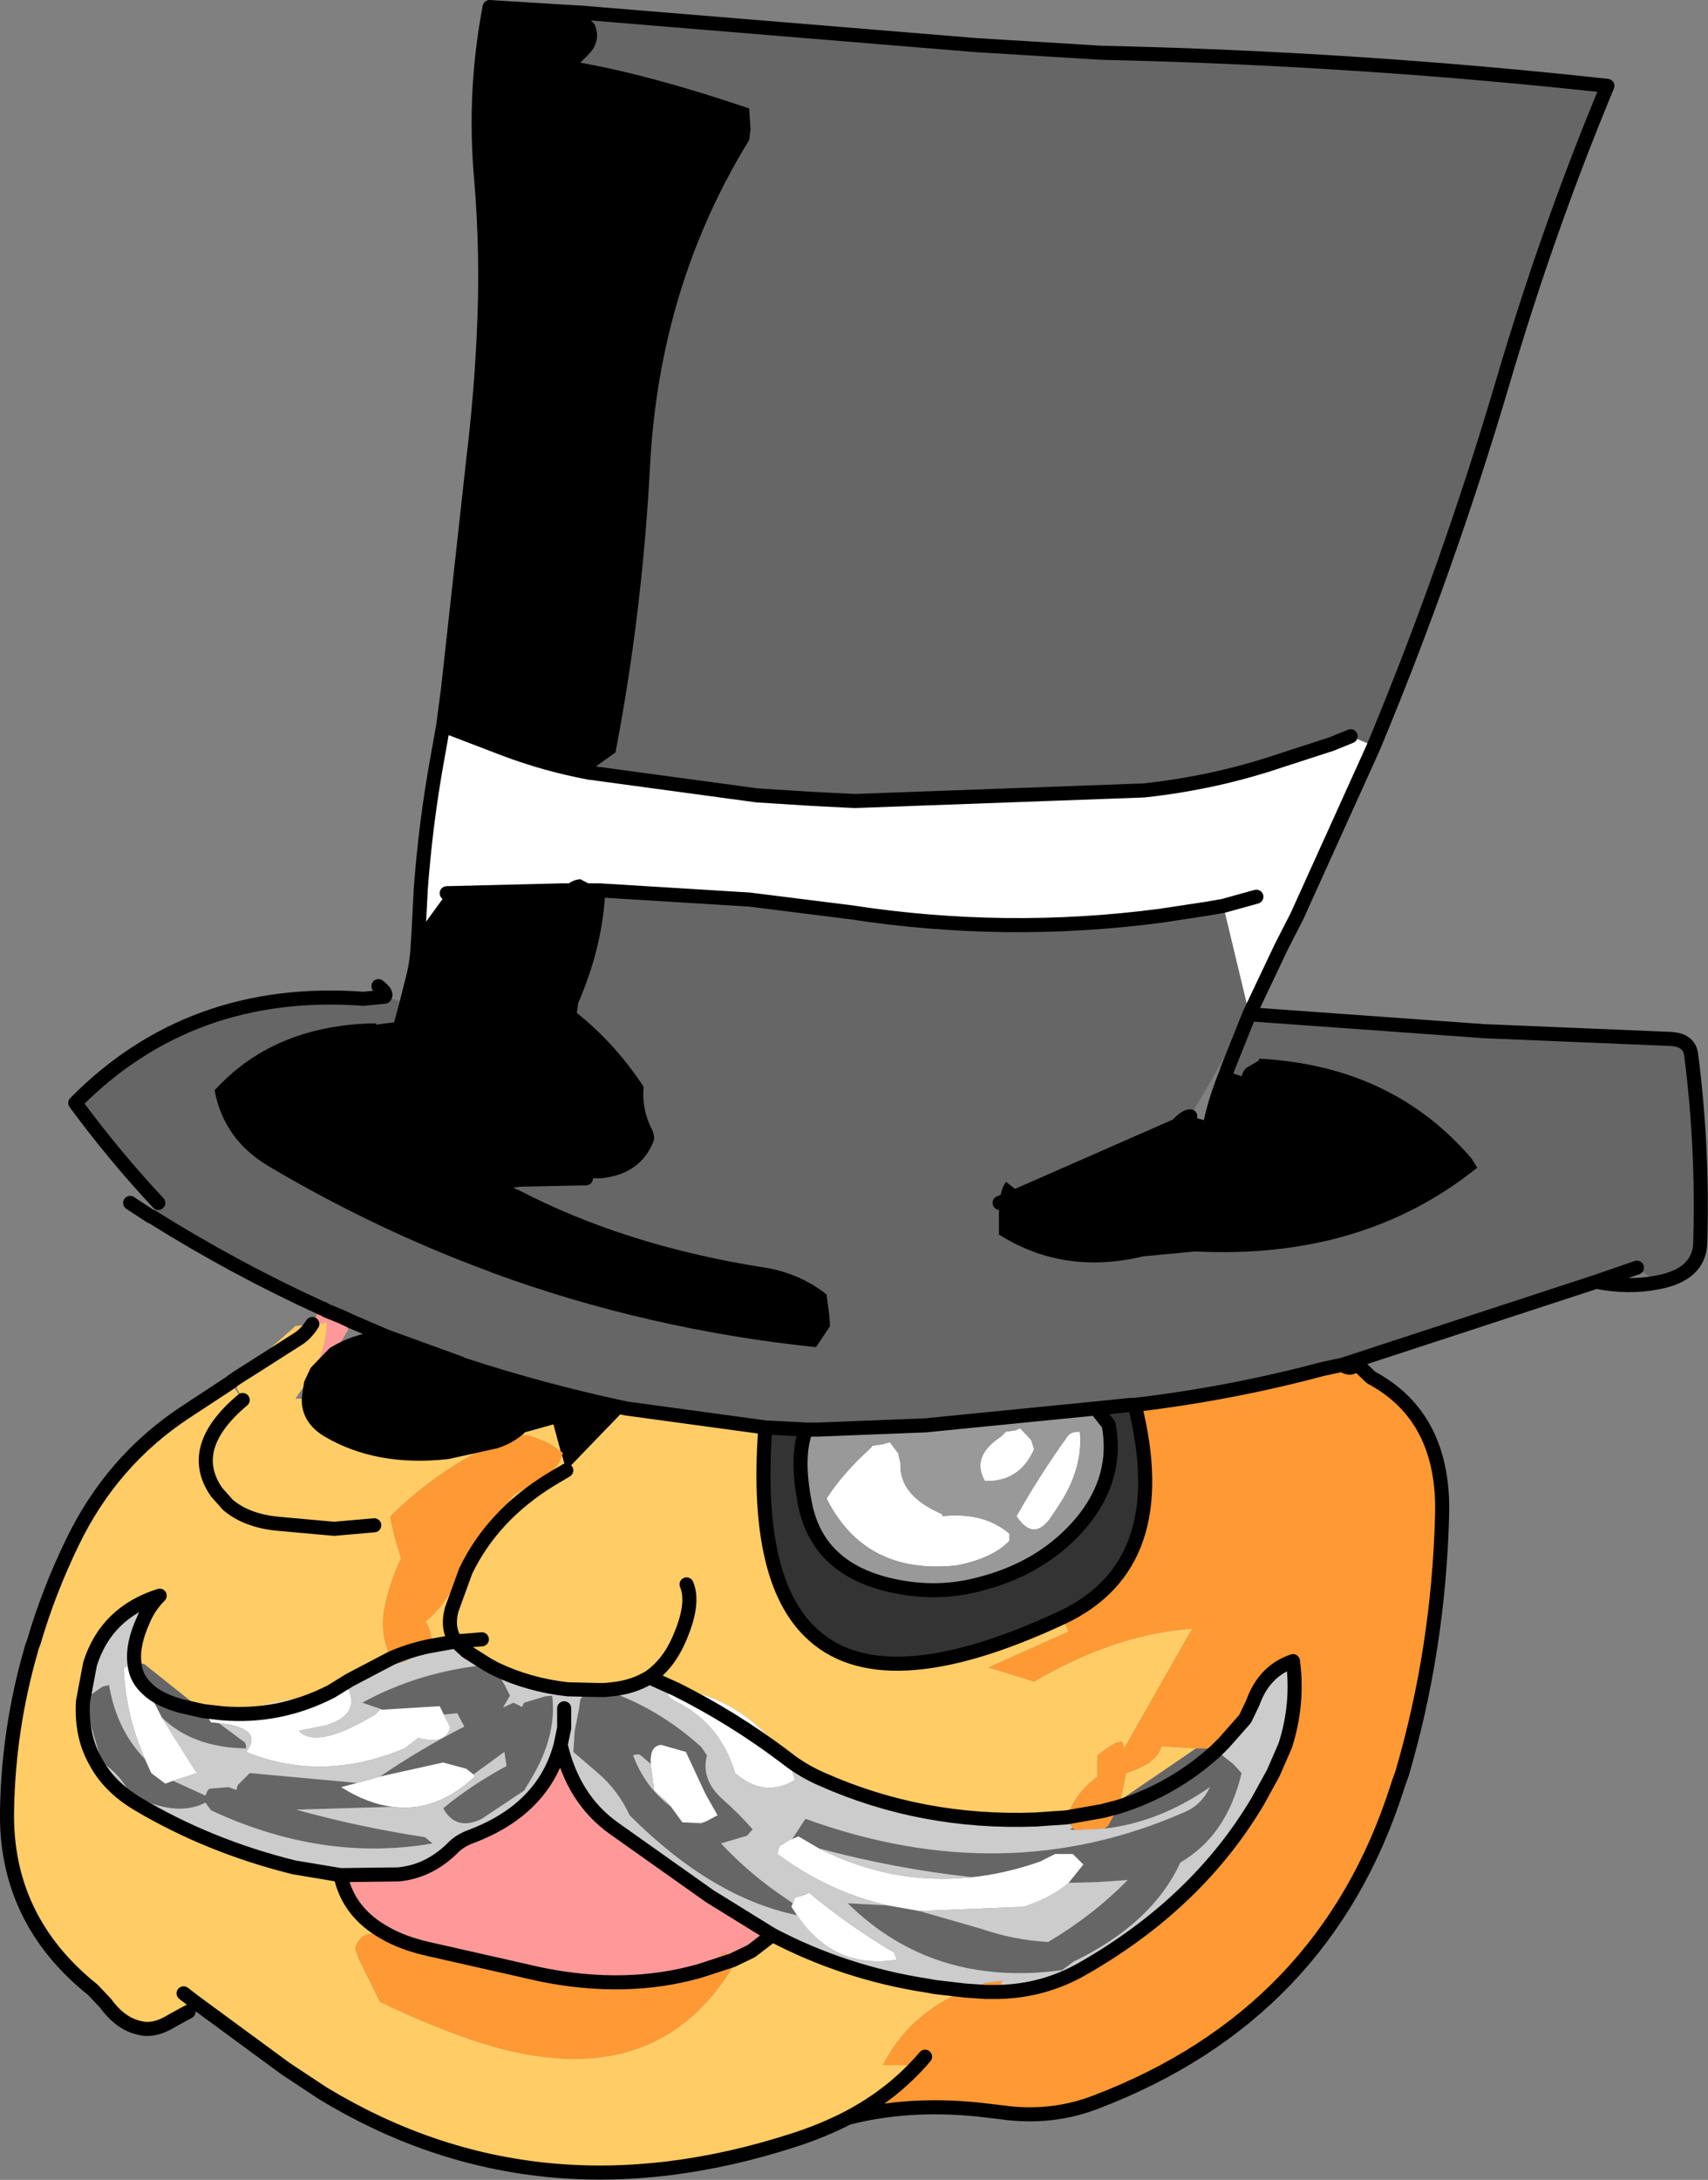
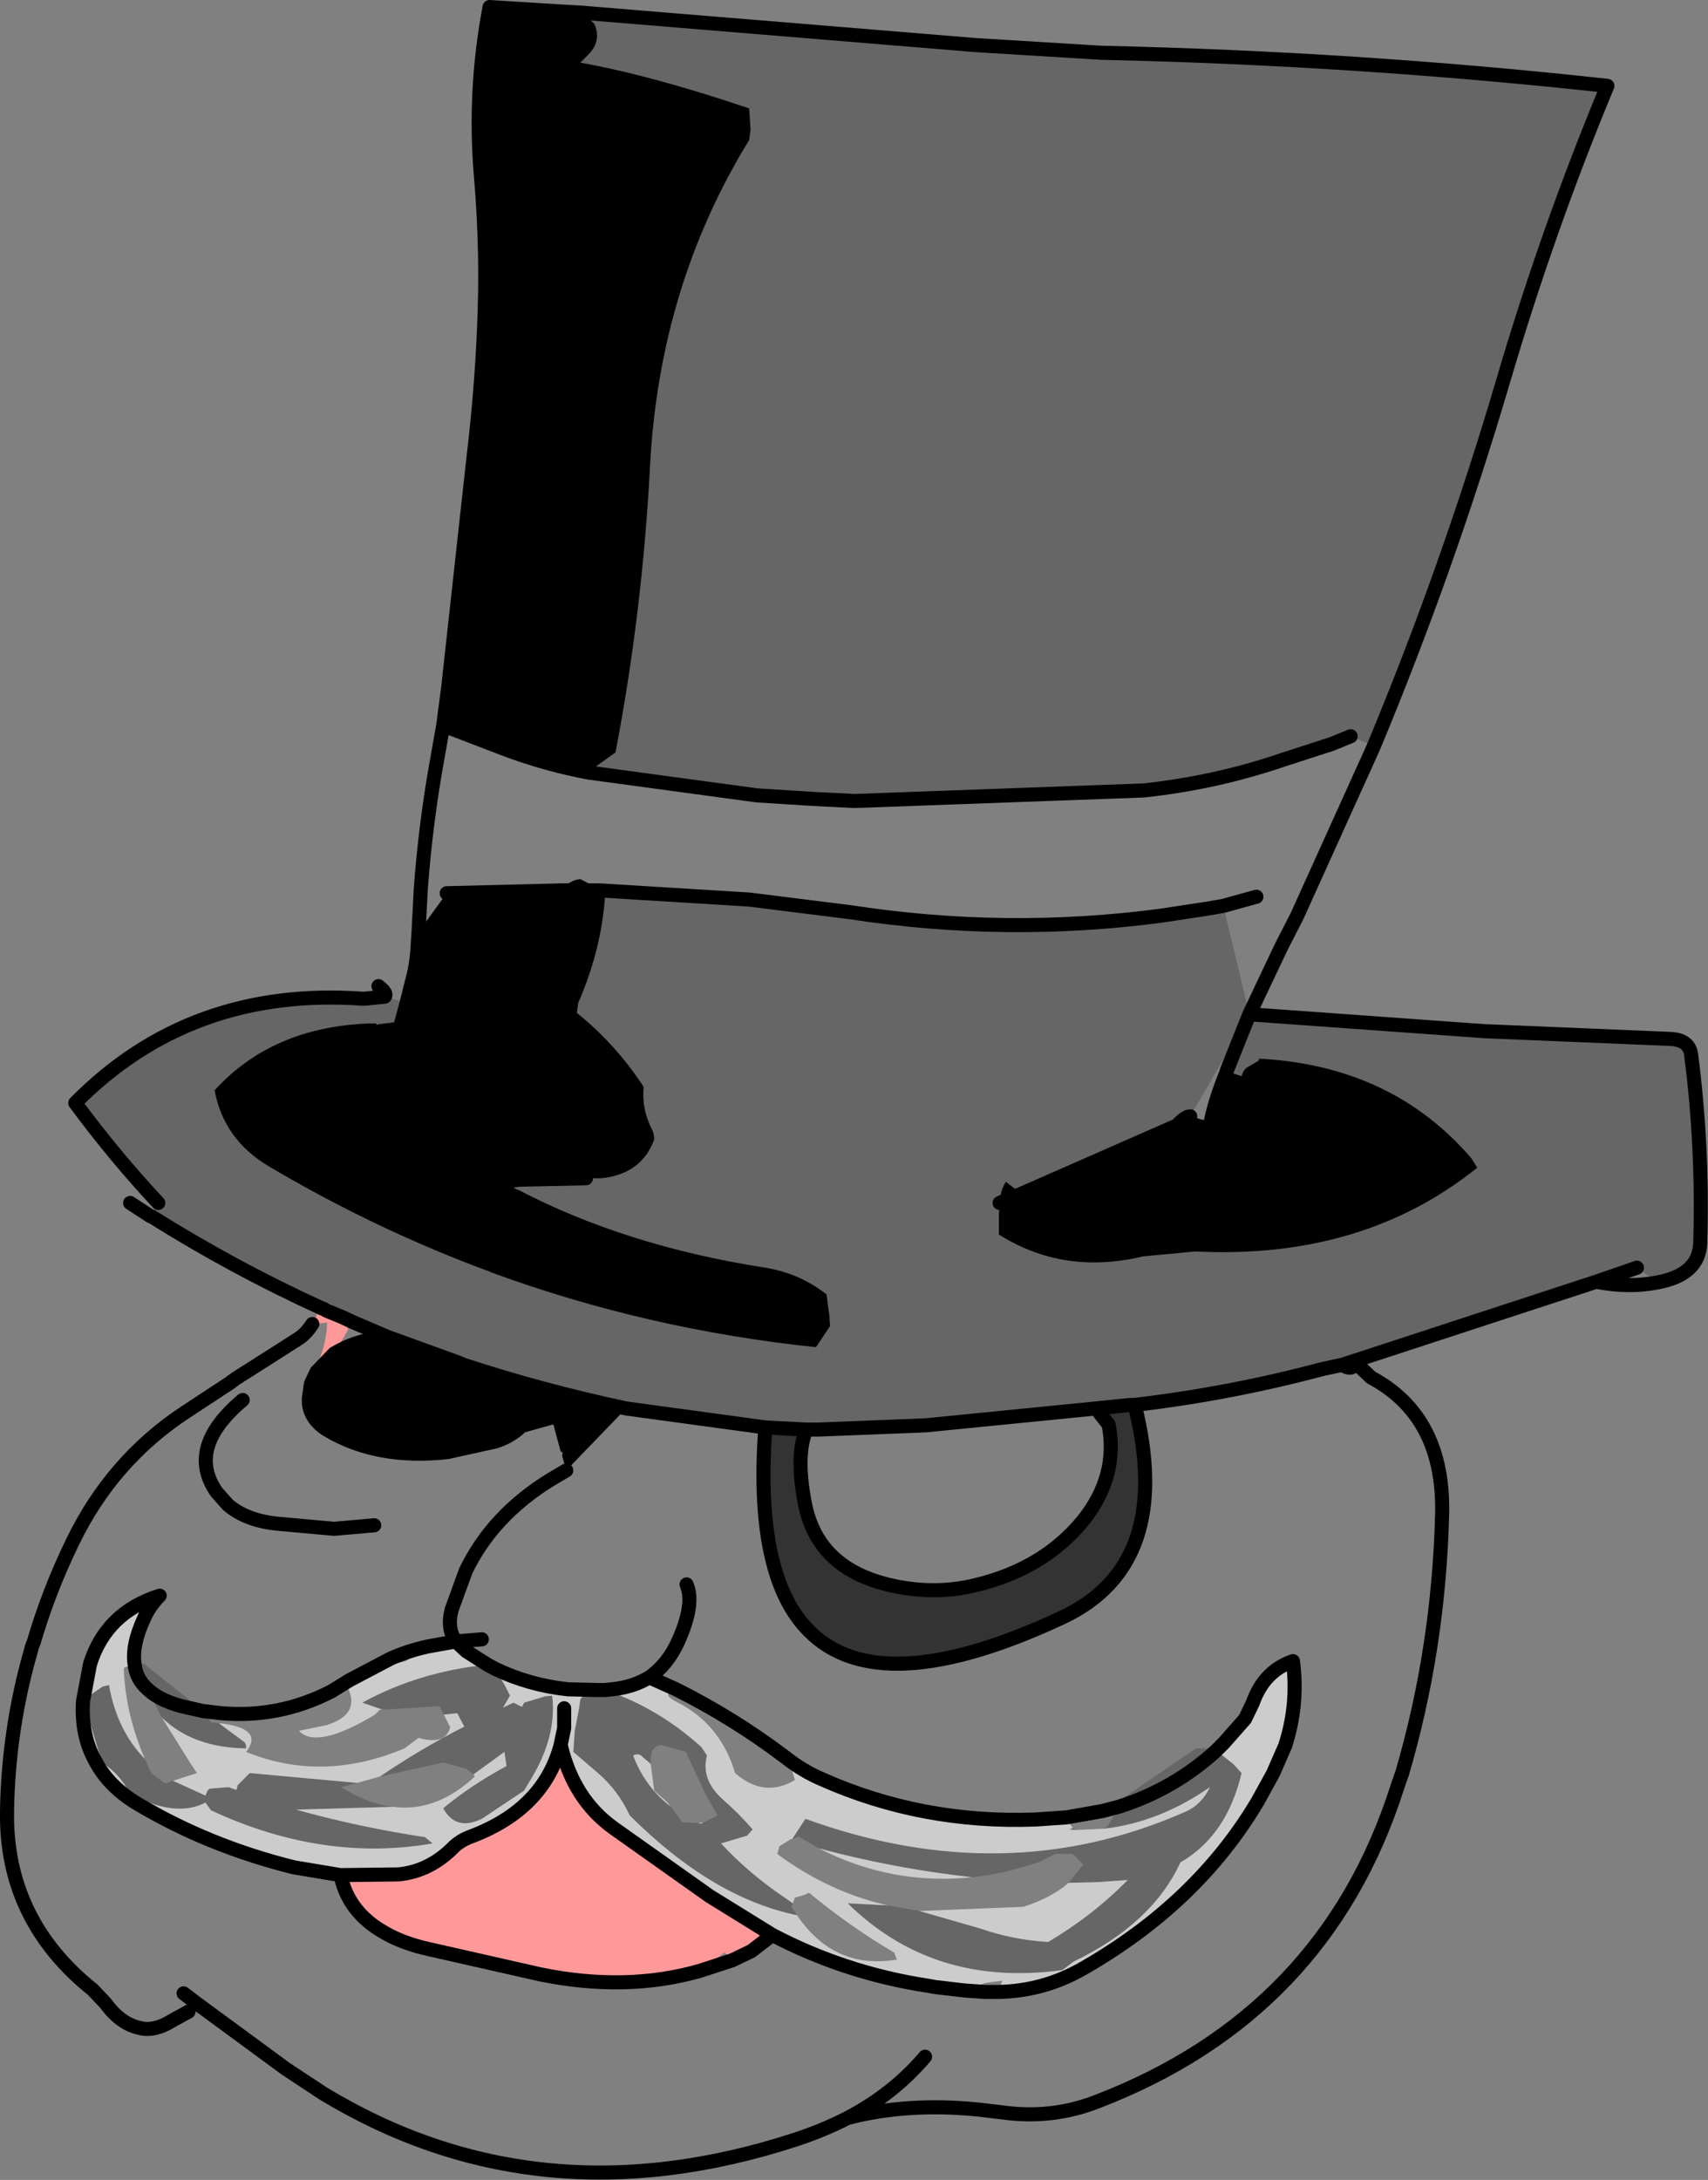
<svg xmlns="http://www.w3.org/2000/svg" height="154.85px" width="121.4px">
  <rect width="100%" height="100%" fill="#808080" stroke="none" />
  <g transform="matrix(1.0, 0.0, 0.0, 1.0, 60.7, 77.4)">
    <path d="M-19.35 -76.5 L8.6 -74.2 17.6 -73.65 Q35.75 -73.25 53.55 -71.3 49.3 -61.1 46.1 -50.2 42.2 -37.0 36.95 -24.4 L35.3 -25.1 33.95 -24.55 30.4 -23.4 Q25.7 -21.8 20.6 -21.25 L0.05 -20.5 -2.95 -20.65 -6.9 -20.9 -18.7 -22.5 -18.7 -22.7 -16.95 -23.95 Q-15.05 -33.85 -14.5 -44.2 -13.85 -57.05 -7.45 -67.45 L-7.35 -68.2 -7.45 -69.7 Q-14.4 -72.05 -19.45 -72.95 L-18.95 -73.45 Q-17.9 -74.45 -18.45 -75.7 L-19.05 -76.3 -19.35 -76.5 M28.1 -5.35 L44.8 -4.15 58.0 -3.6 Q59.35 -3.55 59.5 -2.5 60.35 4.1 60.15 10.85 60.1 13.15 57.1 13.7 L55.65 12.65 52.75 13.65 36.55 18.95 34.7 19.55 33.3 19.85 Q26.75 21.6 19.95 22.4 L19.65 22.4 17.2 22.65 5.1 23.85 -2.5 24.15 -2.7 24.15 -3.4 24.15 -6.3 24.0 -16.2 22.65 Q-22.1 21.4 -27.75 19.55 L-28.1 19.4 -33.2 17.55 -35.65 16.5 -36.4 16.15 -36.95 15.55 -37.5 15.7 -37.75 15.55 -37.8 15.55 Q-44.05 12.7 -49.95 9.0 L-50.0 9.0 -49.45 8.05 Q-52.5 4.8 -55.35 0.95 -47.15 -7.35 -34.85 -6.45 L-33.35 -6.6 -31.8 -6.15 -32.15 -4.85 -33.75 -4.65 -33.95 -4.6 -33.95 -4.7 -34.45 -4.7 Q-41.35 -4.45 -45.45 0.05 -44.8 3.55 -41.6 5.45 -34.0 9.95 -25.85 12.95 L-25.75 13.0 Q-14.7 17.05 -2.7 18.3 L-1.7 16.8 -1.75 16.05 -1.95 14.55 Q-3.85 13.05 -6.3 12.65 -16.25 11.1 -23.9 7.1 L-23.95 7.1 -24.95 6.55 -23.75 6.4 -19.05 6.3 -17.95 6.3 Q-15.1 6.0 -14.2 3.55 -14.2 3.15 -14.35 2.85 -15.1 1.4 -14.95 -0.2 -16.95 -3.25 -19.7 -5.45 L-19.6 -6.15 Q-17.95 -9.95 -17.7 -13.7 L-18.05 -14.15 -7.45 -13.5 -0.25 -12.6 Q10.8 -10.9 21.8 -12.35 L25.1 -12.85 26.25 -13.05 28.1 -5.35 23.9 1.9 Q23.55 1.9 22.95 2.55 L11.9 7.4 11.95 7.5 11.9 7.4 10.8 6.55 Q10.55 6.9 10.45 7.35 L10.35 8.05 10.3 8.8 10.3 10.3 Q14.9 13.2 20.55 11.85 L24.25 11.5 Q36.15 12.1 44.3 5.55 L43.9 4.9 Q38.25 -1.7 28.8 -2.2 L28.75 -2.05 27.9 -1.55 Q27.65 -1.35 27.55 -0.95 L26.5 -1.3 26.5 -1.35 28.1 -5.35 M-26.05 40.85 L-25.7 40.8 -25.5 41.15 -26.05 40.85 -25.5 41.15 -24.8 42.35 -24.45 43.05 -24.95 43.9 -24.2 43.55 -23.6 43.85 -23.45 43.55 -21.95 43.1 -21.45 43.05 Q-21.1 45.95 -23.0 49.05 L-23.45 49.8 -26.45 51.8 Q-28.3 52.7 -29.2 51.05 -27.2 49.4 -24.7 48.05 L-24.85 47.05 -27.05 48.65 -27.55 48.25 -29.2 47.8 -33.7 48.8 Q-30.75 46.8 -27.7 45.25 L-28.2 44.3 -29.15 44.4 -29.45 43.8 -33.5 44.05 -34.95 43.55 Q-30.95 41.35 -26.05 40.85 M-18.3 42.65 L-17.95 42.55 -17.7 42.65 Q-13.95 43.9 -10.85 46.7 L-10.45 47.3 Q-10.9 49.0 -9.35 50.4 -8.2 51.4 -7.2 52.55 L-7.6 53.0 -9.45 53.55 Q-7.4 55.75 -4.85 57.45 L-4.35 57.8 -4.45 58.05 -4.05 58.65 Q-10.1 57.4 -15.95 51.55 -16.75 49.8 -18.2 48.55 L-19.95 47.05 -19.85 45.55 -19.55 44.0 -19.45 43.3 -19.15 42.95 -18.5 42.7 -18.3 42.65 -17.7 42.65 -18.3 42.65 M-32.75 50.95 L-39.65 51.15 Q-35.15 52.4 -30.5 53.1 L-29.95 53.55 Q-37.75 54.9 -45.7 51.2 L-46.1 50.65 Q-48.2 51.75 -51.45 50.05 -52.15 48.65 -53.45 47.8 L-54.6 44.0 -54.7 43.3 -53.4 42.4 -52.95 42.3 Q-52.4 45.5 -50.4 47.55 L-49.95 48.55 -48.95 49.3 -48.4 49.1 -46.1 50.15 -45.95 49.8 Q-45.85 49.65 -45.7 49.65 L-44.45 49.55 -43.9 49.75 -43.8 49.4 -42.95 48.55 -35.3 49.25 -36.45 49.55 Q-34.55 50.75 -32.75 50.95 M-51.3 41.0 L-51.35 40.9 -51.15 40.7 -50.45 40.8 -46.25 44.15 -45.75 44.5 -45.95 44.55 -45.7 44.95 -45.15 45.0 -43.4 46.3 Q-43.2 46.4 -43.2 46.8 -47.0 46.75 -49.2 44.6 L-50.25 42.55 -50.95 41.05 -51.1 41.05 -51.15 40.7 -51.1 41.05 -51.3 41.0 M-10.7 52.05 L-10.55 52.0 -9.7 51.55 -10.55 50.05 -11.95 47.05 -13.7 46.55 Q-14.4 46.6 -14.45 47.55 L-14.45 47.9 -15.15 47.3 Q-15.35 47.15 -15.7 47.3 -14.85 49.55 -13.0 50.95 L-12.2 52.05 -11.05 52.1 -10.9 52.15 -10.7 52.05 M-4.4 53.25 L-3.45 51.8 Q10.75 56.95 23.55 51.3 24.7 50.8 25.3 49.55 21.7 52.05 17.8 52.5 L18.05 52.3 18.5 51.5 18.8 50.95 18.95 50.45 24.3 46.8 25.05 46.8 25.55 46.8 25.75 46.95 26.95 47.9 27.55 48.55 Q26.5 53.0 23.2 54.9 21.2 59.25 15.6 61.95 L14.8 62.55 Q5.65 63.8 -0.45 57.8 L2.4 57.95 4.65 58.35 9.0 59.6 Q11.3 60.4 13.8 60.55 17.0 58.65 19.45 56.15 L17.3 56.3 15.25 56.35 16.3 55.05 15.55 54.3 14.3 54.3 13.2 54.85 Q10.75 55.7 8.4 55.95 2.9 55.35 -2.5 53.9 L-3.95 53.05 -4.4 53.25 M15.7 52.6 L15.3 52.55 15.55 52.45 15.7 52.6 M18.8 50.95 Q22.75 49.7 25.75 46.95 22.75 49.7 18.8 50.95 M-46.25 44.15 L-47.8 43.8 Q-49.45 43.35 -50.25 42.55 -49.45 43.35 -47.8 43.8 L-46.25 44.15" fill="#666666" fill-rule="evenodd" stroke="none" />
    <path d="M26.5 -1.3 L27.55 -0.95 Q27.65 -1.35 27.9 -1.55 L28.75 -2.05 28.8 -2.2 Q38.25 -1.7 43.9 4.9 L44.3 5.55 Q36.15 12.1 24.25 11.5 L20.55 11.85 Q14.9 13.2 10.3 10.3 L10.3 8.8 10.35 8.05 10.45 7.35 Q10.55 6.9 10.8 6.55 L11.9 7.4 22.95 2.55 Q23.55 1.9 23.9 1.9 L25.35 2.3 Q25.7 0.65 26.5 -1.3 M-18.05 -14.15 L-17.7 -13.7 Q-17.95 -9.95 -19.6 -6.15 L-19.7 -5.45 Q-16.95 -3.25 -14.95 -0.2 -15.1 1.4 -14.35 2.85 -14.2 3.15 -14.2 3.55 -15.1 6.0 -17.95 6.3 L-19.05 6.3 -23.75 6.4 -24.95 6.55 -23.95 7.1 -23.9 7.1 Q-16.25 11.1 -6.3 12.65 -3.85 13.05 -1.95 14.55 L-1.75 16.05 -1.7 16.8 -2.7 18.3 Q-14.7 17.05 -25.75 13.0 L-25.85 12.95 Q-34.0 9.95 -41.6 5.45 -44.8 3.55 -45.45 0.05 -41.35 -4.45 -34.45 -4.7 L-33.95 -4.7 -33.95 -4.6 -33.75 -4.65 -32.15 -4.85 -31.8 -6.15 -31.45 -7.55 Q-31.05 -8.95 -31.0 -10.45 L-30.95 -11.2 -28.95 -13.95 -20.8 -14.15 Q-20.2 -14.9 -19.45 -14.95 L-18.3 -14.35 -18.05 -14.15 -20.8 -14.15 -18.05 -14.15 M-29.2 -25.85 L-28.85 -28.5 -27.05 -44.85 Q-26.5 -49.4 -26.3 -53.95 -26.05 -59.35 -26.5 -64.7 -27.05 -70.85 -25.9 -76.9 L-21.1 -76.6 -20.5 -76.8 -20.45 -76.95 -19.35 -76.5 -21.1 -76.6 -19.35 -76.5 -19.05 -76.3 -18.45 -75.7 Q-17.9 -74.45 -18.95 -73.45 L-19.45 -72.95 Q-14.4 -72.05 -7.45 -69.7 L-7.35 -68.2 -7.45 -67.45 Q-13.85 -57.05 -14.5 -44.2 -15.05 -33.85 -16.95 -23.95 L-18.7 -22.7 -18.7 -22.5 -18.75 -22.5 Q-21.95 -23.1 -24.85 -24.2 L-28.9 -25.75 -29.2 -25.85 M11.9 7.4 L11.95 7.5 11.9 7.4 10.35 8.05 11.9 7.4 M25.1 3.3 L25.35 2.3 25.1 3.3 M-20.2 22.95 L-21.3 23.25 -21.5 23.3 -21.3 23.25 -20.2 22.95 M-24.95 6.55 L-27.35 6.45 Q-29.05 6.2 -30.65 5.4 L-32.4 4.35 Q-34.15 3.1 -33.9 1.35 L-34.45 3.05 -33.9 1.35 -33.55 0.0 -32.95 -2.05 -32.15 -4.85 -32.95 -2.05 -33.55 0.0 -33.9 1.35 Q-34.15 3.1 -32.4 4.35 L-30.65 5.4 Q-29.05 6.2 -27.35 6.45 L-24.95 6.55 M-20.85 25.7 L-21.5 23.3 -23.65 23.9 -23.85 24.1 Q-24.55 24.7 -25.5 25.0 L-28.9 25.75 Q-33.85 26.3 -37.4 24.2 -38.8 23.35 -38.75 21.95 L-38.6 20.9 -38.2 20.05 -36.95 18.75 -36.5 18.5 Q-35.2 17.8 -33.2 17.55 L-28.1 19.4 -27.75 19.55 Q-22.1 21.4 -16.2 22.65 L-20.45 27.05 -20.75 26.0 -20.7 25.8 -20.85 25.7 M-22.8 22.7 Q-23.15 23.4 -23.65 23.9 -23.15 23.4 -22.8 22.7" fill="#000000" fill-rule="evenodd" stroke="none" />
-     <path d="M36.95 -24.4 L36.75 -23.95 31.5 -12.35 31.45 -12.25 30.35 -10.1 28.1 -5.35 26.25 -13.05 25.1 -12.85 21.8 -12.35 Q10.8 -10.9 -0.25 -12.6 L-7.45 -13.5 -18.05 -14.15 -18.3 -14.35 -19.45 -14.95 Q-20.2 -14.9 -20.8 -14.15 L-28.95 -13.95 -30.95 -11.2 -30.8 -14.1 -30.8 -14.15 Q-30.45 -18.95 -29.6 -23.6 L-29.2 -25.85 -28.9 -25.75 -24.85 -24.2 Q-21.95 -23.1 -18.75 -22.5 L-18.7 -22.5 -6.9 -20.9 -2.95 -20.65 0.05 -20.5 20.6 -21.25 Q25.7 -21.8 30.4 -23.4 L33.95 -24.55 35.3 -25.1 36.95 -24.4 M28.6 -13.7 L26.25 -13.05 28.6 -13.7 M-37.15 42.75 L-35.95 42.55 Q-35.1 44.4 -37.5 45.15 L-39.45 45.55 Q-38.2 46.9 -34.05 44.4 L-33.7 44.05 -33.5 44.05 -29.45 43.8 -29.15 44.4 -28.7 45.3 Q-29.05 46.6 -30.95 46.05 L-31.95 46.8 Q-37.8 49.25 -43.2 47.05 -41.9 45.35 -45.15 45.0 L-45.7 44.95 -45.95 44.55 -45.75 44.5 -44.95 44.3 -37.15 42.75 Q-40.85 44.65 -44.95 44.3 -40.85 44.65 -37.15 42.75 M-27.05 48.65 L-26.95 48.8 Q-29.7 51.35 -32.75 50.95 -34.55 50.75 -36.45 49.55 L-35.3 49.25 -33.7 48.8 -29.2 47.8 -27.55 48.25 -27.05 48.65 M-50.4 47.55 Q-51.75 44.45 -51.9 41.25 -51.95 40.9 -51.3 41.0 L-51.1 41.05 -50.95 41.05 -50.25 42.55 -49.2 44.6 -47.2 47.8 -46.7 48.55 -48.4 49.1 -48.95 49.3 -49.95 48.55 -50.4 47.55 M-12.65 42.6 L-12.45 42.55 Q-9.9 43.0 -7.95 44.35 -6.3 45.45 -5.05 47.3 L-4.4 48.4 -4.2 49.05 Q-6.4 50.35 -8.45 48.55 -9.5 45.05 -12.6 43.5 -13.8 42.9 -12.65 42.6 -8.65 44.6 -5.05 47.3 -8.65 44.6 -12.65 42.6 M-14.45 47.9 L-14.45 47.55 Q-14.4 46.6 -13.7 46.55 L-11.95 47.05 -10.55 50.05 -9.7 51.55 -10.55 52.0 -10.7 52.05 -11.05 52.1 -12.2 52.05 -13.0 50.95 -13.3 50.6 -14.2 49.8 -14.45 47.9 M-4.35 57.8 L-4.25 57.55 -4.2 57.4 -3.5 57.2 -3.2 57.05 Q-0.3 59.45 2.85 61.3 L3.05 61.8 Q-1.4 62.55 -4.05 58.65 L-4.45 58.05 -4.35 57.8 M14.55 29.55 L14.05 30.3 Q12.8 32.2 11.55 30.3 13.25 27.3 15.2 24.6 15.4 24.3 16.05 24.3 16.3 26.9 14.55 29.55 M1.3 25.3 L2.0 25.2 2.55 25.05 3.15 25.85 3.3 26.55 Q3.2 28.85 6.25 30.15 L6.3 30.3 Q9.25 30.0 11.05 31.55 L11.05 32.05 Q9.85 33.3 7.3 33.8 0.8 34.5 -1.95 29.05 -0.8 27.25 1.2 25.45 L1.3 25.3 M12.6 24.9 L12.8 25.55 Q11.75 27.9 9.3 27.8 8.3 26.05 10.45 24.65 L10.8 24.3 11.5 24.2 11.8 24.05 12.6 24.9 M2.4 57.95 Q-1.8 57.0 -5.45 54.3 L-5.3 53.75 -4.5 53.25 -4.4 53.25 -3.95 53.05 -2.5 53.9 Q2.7 56.55 8.4 55.95 10.75 55.7 13.2 54.85 L14.3 54.3 15.55 54.3 16.3 55.05 15.25 56.35 Q14.05 57.4 12.05 58.05 L4.65 58.35 2.4 57.95 M-51.1 41.05 Q-50.95 41.9 -50.25 42.55 -50.95 41.9 -51.1 41.05" fill="#ffffff" fill-rule="evenodd" stroke="none" />
-     <path d="M34.7 19.55 Q35.35 20.0 35.7 19.45 L36.75 20.45 Q42.0 23.25 41.8 30.25 41.55 39.75 38.95 48.6 L38.75 49.15 38.65 49.45 38.6 49.6 Q33.45 65.7 17.25 71.9 14.05 73.15 10.5 72.65 L8.8 72.45 Q3.8 71.95 -0.45 73.05 2.8 71.35 5.05 68.7 L4.9 68.75 4.3 69.3 2.05 69.3 Q3.9 65.65 7.9 64.0 L9.35 64.1 10.2 64.1 9.35 64.1 7.9 64.0 9.35 63.45 10.55 63.3 10.2 64.1 Q13.45 64.05 16.25 62.45 24.4 57.8 28.7 50.55 L29.8 48.55 30.65 46.6 Q31.6 43.65 31.2 40.6 29.15 41.3 28.35 43.55 L27.8 44.7 26.3 46.4 26.05 46.65 25.75 46.95 25.55 46.8 25.05 46.8 24.3 46.8 21.9 46.65 21.55 47.3 20.95 47.85 Q20.15 48.3 19.35 48.55 L18.95 50.45 18.8 50.95 18.5 51.5 18.05 52.3 17.8 52.5 15.7 52.6 15.55 52.45 15.05 51.8 15.1 51.7 Q15.75 49.95 17.3 48.8 L17.3 48.05 17.3 47.3 Q17.9 46.8 18.6 46.4 L19.05 46.3 19.1 46.45 19.2 46.75 19.4 46.45 23.6 39.05 24.05 38.3 Q18.65 38.65 12.8 42.05 L9.55 41.05 15.25 38.5 14.8 37.5 Q22.8 33.75 19.95 22.4 26.75 21.6 33.3 19.85 L34.7 19.55 M-32.9 40.4 Q-33.7 38.8 -33.4 36.95 -33.05 35.1 -32.2 33.3 L-32.65 31.8 -32.9 30.7 -32.95 30.3 Q-29.4 26.8 -24.75 24.75 L-24.45 24.55 -23.7 24.55 -23.2 24.55 Q-22.35 24.8 -21.55 25.2 L-20.85 25.7 -20.7 25.8 -20.75 26.0 Q-21.25 27.45 -23.15 28.2 L-24.2 28.8 -28.55 35.5 Q-29.3 36.8 -30.45 37.8 -30.2 38.15 -30.1 38.6 L-29.95 39.3 -30.25 39.55 -31.85 40.6 -32.7 40.8 -32.9 40.4 Q-31.65 39.85 -30.25 39.55 -31.65 39.85 -32.9 40.4 M-33.35 59.9 Q-32.05 60.65 -30.25 61.05 L-22.3 62.85 Q-16.2 64.1 -10.95 62.6 L-9.2 61.3 -8.65 61.85 -10.95 62.6 -8.65 61.85 -8.45 62.05 Q-14.25 71.9 -27.2 67.5 -30.5 66.35 -33.7 64.8 L-35.2 61.75 -35.45 61.05 Q-35.15 59.65 -33.45 60.05 L-33.35 59.9 M18.8 50.95 L17.65 51.25 15.1 51.7 17.65 51.25 18.8 50.95" fill="#ff9933" fill-rule="evenodd" stroke="none" />
-     <path d="M-0.45 73.05 Q-2.2 73.95 -4.2 74.6 -22.5 80.55 -37.75 71.3 L-40.4 69.55 -46.8 64.85 -47.3 65.5 -48.4 66.1 Q-49.75 66.95 -50.8 66.65 -52.15 66.35 -53.2 64.9 L-54.1 63.95 Q-60.35 58.95 -60.2 51.2 -60.1 45.4 -58.5 39.85 L-58.45 39.65 -58.4 39.5 -58.3 39.25 Q-57.25 35.65 -55.55 32.15 -52.75 26.35 -47.5 22.9 L-44.3 20.8 -43.45 22.05 -43.4 22.05 -43.85 21.25 -43.95 20.55 -43.9 20.5 -39.7 16.8 -38.5 16.65 -38.4 16.65 -37.45 16.55 Q-37.5 18.45 -38.55 20.3 L-39.7 21.95 -38.75 21.95 Q-38.8 23.35 -37.4 24.2 -33.85 26.3 -28.9 25.75 L-25.5 25.0 Q-24.55 24.7 -23.85 24.1 L-23.65 23.9 -21.5 23.3 -20.85 25.7 -21.55 25.2 Q-22.35 24.8 -23.2 24.55 L-23.7 24.55 -24.45 24.55 -24.75 24.75 Q-29.4 26.8 -32.95 30.3 L-32.9 30.7 -32.65 31.8 -32.2 33.3 Q-33.05 35.1 -33.4 36.95 -33.7 38.8 -32.9 40.4 L-35.85 41.95 -37.15 42.75 -44.95 44.3 -46.25 44.15 -50.45 40.8 -51.15 40.7 Q-51.3 39.4 -50.5 37.65 -50.1 36.7 -49.35 35.95 -53.15 37.15 -54.3 40.8 L-54.8 43.45 Q-54.95 45.85 -53.95 47.65 -53.0 49.5 -50.9 50.75 -45.85 53.75 -39.8 55.25 L-36.5 55.8 Q-35.95 58.45 -33.35 59.9 L-33.45 60.05 Q-35.15 59.65 -35.45 61.05 L-35.2 61.75 -33.7 64.8 Q-30.5 66.35 -27.2 67.5 -14.25 71.9 -8.45 62.05 L-8.65 61.85 -7.3 61.2 -5.8 60.05 Q-0.65 62.75 5.2 63.65 L5.75 63.75 7.9 64.0 Q3.9 65.65 2.05 69.3 L4.3 69.3 4.9 68.75 5.05 68.7 Q2.8 71.35 -0.45 73.05 M-20.75 26.0 L-20.45 27.05 -16.2 22.65 -6.3 24.0 Q-6.75 29.95 -5.7 33.8 -4.9 36.75 -3.2 38.45 1.85 43.55 14.8 37.5 L15.25 38.5 9.55 41.05 12.8 42.05 Q18.65 38.65 24.05 38.3 L23.6 39.05 19.4 46.45 19.2 46.75 19.1 46.45 19.05 46.3 18.6 46.4 Q17.9 46.8 17.3 47.3 L17.3 48.05 17.3 48.8 Q15.75 49.95 15.1 51.7 L12.9 51.85 Q4.85 52.15 -2.25 49.0 -3.65 48.4 -4.85 47.45 L-5.05 47.3 Q-6.3 45.45 -7.95 44.35 -9.9 43.0 -12.45 42.55 L-12.65 42.6 -14.55 41.75 Q-15.7 42.45 -17.2 42.6 L-17.7 42.65 -17.95 42.55 -18.3 42.65 -20.35 42.6 Q-23.1 42.3 -25.5 41.15 L-25.7 40.8 -26.05 40.85 -27.55 39.9 -28.3 39.2 -30.25 39.55 -29.95 39.3 -30.1 38.6 Q-30.2 38.15 -30.45 37.8 -29.3 36.8 -28.55 35.5 L-24.2 28.8 -23.15 28.2 Q-21.25 27.45 -20.75 26.0 M-26.45 39.05 L-28.3 39.2 Q-28.95 38.3 -28.6 36.95 L-27.6 34.2 Q-25.7 30.25 -21.55 27.7 L-20.45 27.05 -21.55 27.7 Q-25.7 30.25 -27.6 34.2 L-28.6 36.95 Q-28.95 38.3 -28.3 39.2 L-26.45 39.05 M-11.9 35.15 Q-11.3 36.55 -12.5 39.2 -13.25 40.85 -14.55 41.75 -13.25 40.85 -12.5 39.2 -11.3 36.55 -11.9 35.15 M-43.9 20.5 L-42.4 19.55 -39.5 17.7 Q-38.95 17.35 -38.5 16.65 -38.95 17.35 -39.5 17.7 L-42.4 19.55 -43.9 20.5 M-34.1 30.95 L-36.95 31.2 -40.85 30.85 Q-43.15 30.65 -44.5 29.5 L-45.3 28.6 Q-47.5 25.45 -43.45 22.05 -47.5 25.45 -45.3 28.6 L-44.5 29.5 Q-43.15 30.65 -40.85 30.85 L-36.95 31.2 -34.1 30.95 M18.95 50.45 L19.35 48.55 Q20.15 48.3 20.95 47.85 L21.55 47.3 21.9 46.65 24.3 46.8 18.95 50.45 M-46.8 64.85 L-47.65 64.2 -46.8 64.85" fill="#ffcc66" fill-rule="evenodd" stroke="none" />
    <path d="M-38.4 16.65 L-38.4 16.55 -38.2 16.05 -38.15 15.9 -37.5 15.7 -36.95 15.55 -36.4 16.15 -37.5 15.7 -36.4 16.15 -36.3 16.35 -35.95 17.05 -36.95 18.75 -38.2 20.05 -38.55 20.3 Q-37.5 18.45 -37.45 16.55 L-38.4 16.65 M-36.5 55.8 L-32.4 55.75 Q-30.15 55.55 -28.4 53.75 -27.9 53.3 -27.2 53.05 -22.05 51.1 -20.85 46.55 -19.95 50.4 -17.1 52.45 L-10.25 57.3 -5.8 60.05 -7.3 61.2 -8.65 61.85 -9.2 61.3 -10.95 62.6 Q-16.2 64.1 -22.3 62.85 L-30.25 61.05 Q-32.05 60.65 -33.35 59.9 -35.95 58.45 -36.5 55.8" fill="#ff9999" fill-rule="evenodd" stroke="none" />
    <path d="M-30.25 39.55 L-28.3 39.2 -27.55 39.9 -26.05 40.85 Q-30.95 41.35 -34.95 43.55 L-33.5 44.05 -33.7 44.05 -34.05 44.4 Q-38.2 46.9 -39.45 45.55 L-37.5 45.15 Q-35.1 44.4 -35.95 42.55 L-37.15 42.75 -35.85 41.95 -32.9 40.4 -32.7 40.8 -31.85 40.6 -30.25 39.55 M-25.5 41.15 Q-23.1 42.3 -20.35 42.6 L-18.3 42.65 -18.5 42.7 -19.15 42.95 -19.45 43.3 -19.55 44.0 -19.85 45.55 -19.95 47.05 -18.2 48.55 Q-16.75 49.8 -15.95 51.55 -10.1 57.4 -4.05 58.65 -1.4 62.55 3.05 61.8 L2.85 61.3 Q-0.3 59.45 -3.2 57.05 L-3.5 57.2 -4.2 57.4 -4.25 57.55 -4.35 57.8 -4.85 57.45 Q-7.4 55.75 -9.45 53.55 L-7.6 53.0 -7.2 52.55 Q-8.2 51.4 -9.35 50.4 -10.9 49.0 -10.45 47.3 L-10.85 46.7 Q-13.95 43.9 -17.7 42.65 L-17.2 42.6 Q-15.7 42.45 -14.55 41.75 L-12.65 42.6 Q-13.8 42.9 -12.6 43.5 -9.5 45.05 -8.45 48.55 -6.4 50.35 -4.2 49.05 L-4.4 48.4 -5.05 47.3 -4.85 47.45 Q-3.65 48.4 -2.25 49.0 4.85 52.15 12.9 51.85 L15.1 51.7 15.05 51.8 15.55 52.45 15.3 52.55 15.7 52.6 17.8 52.5 Q21.7 52.05 25.3 49.55 24.7 50.8 23.55 51.3 10.75 56.95 -3.45 51.8 L-4.4 53.25 -4.5 53.25 -5.3 53.75 -5.45 54.3 Q-1.8 57.0 2.4 57.95 L-0.45 57.8 Q5.65 63.8 14.8 62.55 L15.6 61.95 Q21.2 59.25 23.2 54.9 26.5 53.0 27.55 48.55 L26.95 47.9 25.75 46.95 26.05 46.65 26.3 46.4 27.8 44.7 28.35 43.55 Q29.15 41.3 31.2 40.6 31.6 43.65 30.65 46.6 L29.8 48.55 28.7 50.55 Q24.4 57.8 16.25 62.45 13.45 64.05 10.2 64.1 L10.55 63.3 9.35 63.45 7.9 64.0 5.75 63.75 5.2 63.65 Q-0.65 62.75 -5.8 60.05 L-10.25 57.3 -17.1 52.45 Q-19.95 50.4 -20.85 46.55 -22.05 51.1 -27.2 53.05 -27.9 53.3 -28.4 53.75 -30.15 55.55 -32.4 55.75 L-36.5 55.8 -39.8 55.25 Q-45.85 53.75 -50.9 50.75 -53.0 49.5 -53.95 47.65 -54.95 45.85 -54.8 43.45 L-54.3 40.8 Q-53.15 37.15 -49.35 35.95 -50.1 36.7 -50.5 37.65 -51.3 39.4 -51.15 40.7 L-51.35 40.9 -51.3 41.0 Q-51.95 40.9 -51.9 41.25 -51.75 44.45 -50.4 47.55 -52.4 45.5 -52.95 42.3 L-53.4 42.4 -54.7 43.3 -54.6 44.0 -53.45 47.8 Q-52.15 48.65 -51.45 50.05 -48.2 51.75 -46.1 50.65 L-45.7 51.2 Q-37.75 54.9 -29.95 53.55 L-30.5 53.1 Q-35.15 52.4 -39.65 51.15 L-32.75 50.95 Q-29.7 51.35 -26.95 48.8 L-27.05 48.65 -24.85 47.05 -24.7 48.05 Q-27.2 49.4 -29.2 51.05 -28.3 52.7 -26.45 51.8 L-23.45 49.8 -23.0 49.05 Q-21.1 45.95 -21.45 43.05 L-21.95 43.1 -23.45 43.55 -23.6 43.85 -24.2 43.55 -24.95 43.9 -24.45 43.05 -24.8 42.35 -25.5 41.15 M-20.6 43.95 L-20.6 45.35 -20.85 46.55 -20.6 45.35 -20.6 43.95 M-29.15 44.4 L-28.2 44.3 -27.7 45.25 Q-30.75 46.8 -33.7 48.8 L-35.3 49.25 -42.95 48.55 -43.8 49.4 -43.9 49.75 -44.45 49.55 -45.7 49.65 Q-45.85 49.65 -45.95 49.8 L-46.1 50.15 -48.4 49.1 -46.7 48.55 -47.2 47.8 -49.2 44.6 Q-47.0 46.75 -43.2 46.8 -43.2 46.4 -43.4 46.3 L-45.15 45.0 Q-41.9 45.35 -43.2 47.05 -37.8 49.25 -31.95 46.8 L-30.95 46.05 Q-29.05 46.6 -28.7 45.3 L-29.15 44.4 M-46.25 44.15 L-44.95 44.3 -45.75 44.5 -46.25 44.15 M-10.7 52.05 L-10.9 52.15 -11.05 52.1 -10.7 52.05 M-13.0 50.95 Q-14.85 49.55 -15.7 47.3 -15.35 47.15 -15.15 47.3 L-14.45 47.9 -14.2 49.8 -13.3 50.6 -13.0 50.95 M-2.5 53.9 Q2.9 55.35 8.4 55.95 2.7 56.55 -2.5 53.9 M15.25 56.35 L17.3 56.3 19.45 56.15 Q17.0 58.65 13.8 60.55 11.3 60.4 9.0 59.6 L4.65 58.35 12.05 58.05 Q14.05 57.4 15.25 56.35" fill="#cccccc" fill-rule="evenodd" stroke="none" />
    <path d="M14.8 37.5 Q1.85 43.55 -3.2 38.45 -4.9 36.75 -5.7 33.8 -6.75 29.95 -6.3 24.0 L-3.4 24.15 Q-4.15 26.0 -3.5 29.35 -2.65 33.9 2.35 35.15 5.6 35.95 8.65 35.2 13.45 34.05 16.25 30.65 18.8 27.5 18.1 23.8 L17.2 22.65 19.65 22.4 19.95 22.4 Q22.8 33.75 14.8 37.5" fill="#333333" fill-rule="evenodd" stroke="none" />
-     <path d="M14.55 29.55 Q16.3 26.9 16.05 24.3 15.4 24.3 15.2 24.6 13.25 27.3 11.55 30.3 12.8 32.2 14.05 30.3 L14.55 29.55 M17.2 22.65 L18.1 23.8 Q18.8 27.5 16.25 30.65 13.45 34.05 8.65 35.2 5.6 35.95 2.35 35.15 -2.65 33.9 -3.5 29.35 -4.15 26.0 -3.4 24.15 L-2.7 24.15 -2.5 24.15 5.1 23.85 17.2 22.65 M12.6 24.9 L11.8 24.05 11.5 24.2 10.8 24.3 10.45 24.65 Q8.3 26.05 9.3 27.8 11.75 27.9 12.8 25.55 L12.6 24.9 M1.3 25.3 L1.2 25.45 Q-0.8 27.25 -1.95 29.05 0.8 34.5 7.3 33.8 9.85 33.3 11.05 32.05 L11.05 31.55 Q9.25 30.0 6.3 30.3 L6.25 30.15 Q3.2 28.85 3.3 26.55 L3.15 25.85 2.55 25.05 2.0 25.2 1.3 25.3" fill="#999999" fill-rule="evenodd" stroke="none" />
    <path d="M-19.35 -76.5 L8.6 -74.2 17.6 -73.65 Q35.75 -73.25 53.55 -71.3 49.3 -61.1 46.1 -50.2 42.2 -37.0 36.95 -24.4 L36.75 -23.95 31.5 -12.35 31.45 -12.25 30.35 -10.1 28.1 -5.35 44.8 -4.15 58.0 -3.6 Q59.35 -3.55 59.5 -2.5 60.35 4.1 60.15 10.85 60.1 13.15 57.1 13.7 55.05 14.1 52.75 13.65 L36.55 18.95 34.7 19.55 Q35.35 20.0 35.7 19.45 L36.75 20.45 Q42.0 23.25 41.8 30.25 41.55 39.75 38.95 48.6 L38.75 49.15 38.65 49.45 38.6 49.6 Q33.45 65.7 17.25 71.9 14.05 73.15 10.5 72.65 L8.8 72.45 Q3.8 71.95 -0.45 73.05 -2.2 73.95 -4.2 74.6 -22.5 80.55 -37.75 71.3 L-40.4 69.55 -46.8 64.85 -47.65 64.2 M-47.3 65.5 L-48.4 66.1 Q-49.75 66.95 -50.8 66.65 -52.15 66.35 -53.2 64.9 L-54.1 63.95 Q-60.35 58.95 -60.2 51.2 -60.1 45.4 -58.5 39.85 L-58.45 39.65 -58.4 39.5 -58.3 39.25 Q-57.25 35.65 -55.55 32.15 -52.75 26.35 -47.5 22.9 L-44.3 20.8 -44.25 20.75 -43.9 20.5 -42.4 19.55 -39.5 17.7 Q-38.95 17.35 -38.5 16.65 M-37.5 15.7 L-37.75 15.55 -37.8 15.55 Q-44.05 12.7 -49.95 9.0 L-50.0 9.0 -51.45 8.05 M-18.7 -22.5 L-6.9 -20.9 -2.95 -20.65 0.05 -20.5 20.6 -21.25 Q25.7 -21.8 30.4 -23.4 L33.95 -24.55 35.3 -25.1 M11.9 7.4 L22.95 2.55 Q23.55 1.9 23.9 1.9 M26.25 -13.05 L25.1 -12.85 21.8 -12.35 Q10.8 -10.9 -0.25 -12.6 L-7.45 -13.5 -18.05 -14.15 -20.8 -14.15 -28.95 -13.95 M-19.05 6.3 L-23.75 6.4 -24.95 6.55 -27.35 6.45 Q-29.05 6.2 -30.65 5.4 L-32.4 4.35 Q-34.15 3.1 -33.9 1.35 L-33.55 0.0 -32.95 -2.05 -32.15 -4.85 -31.8 -6.15 -31.45 -7.55 Q-31.05 -8.95 -31.0 -10.45 L-30.95 -11.2 -30.8 -14.1 -30.8 -14.15 Q-30.45 -18.95 -29.6 -23.6 L-29.2 -25.85 -28.85 -28.5 -27.05 -44.85 Q-26.5 -49.4 -26.3 -53.95 -26.05 -59.35 -26.5 -64.7 -27.05 -70.85 -25.9 -76.9 L-21.1 -76.6 -19.35 -76.5 M-33.35 -6.6 L-34.85 -6.45 Q-47.15 -7.35 -55.35 0.95 -52.5 4.8 -49.45 8.05 M55.65 12.65 L52.75 13.65 M-18.7 -22.5 L-18.75 -22.5 Q-21.95 -23.1 -24.85 -24.2 L-28.9 -25.75 -29.2 -25.85 M11.9 7.4 L10.35 8.05 M26.25 -13.05 L28.6 -13.7 M28.1 -5.35 L26.5 -1.35 26.5 -1.3 Q25.7 0.65 25.35 2.3 L25.1 3.3 M-33.35 -6.6 Q-33.15 -6.85 -33.8 -7.35 M-34.45 3.05 L-33.9 1.35 M-21.5 23.3 L-21.3 23.25 -20.2 22.95 M-21.5 23.3 L-23.65 23.9 -23.85 24.1 Q-24.55 24.7 -25.5 25.0 L-28.9 25.75 Q-33.85 26.3 -37.4 24.2 -38.8 23.35 -38.75 21.95 L-38.6 20.9 -38.2 20.05 -36.95 18.75 -36.5 18.5 Q-35.2 17.8 -33.2 17.55 L-28.1 19.4 -27.75 19.55 Q-22.1 21.4 -16.2 22.65 L-6.3 24.0 Q-6.75 29.95 -5.7 33.8 -4.9 36.75 -3.2 38.45 1.85 43.55 14.8 37.5 22.8 33.75 19.95 22.4 26.75 21.6 33.3 19.85 L34.7 19.55 M-20.45 27.05 L-21.55 27.7 Q-25.7 30.25 -27.6 34.2 L-28.6 36.95 Q-28.95 38.3 -28.3 39.2 L-26.45 39.05 M-30.25 39.55 L-28.3 39.2 -27.55 39.9 -26.05 40.85 -25.5 41.15 Q-23.1 42.3 -20.35 42.6 L-18.3 42.65 -17.7 42.65 -17.2 42.6 Q-15.7 42.45 -14.55 41.75 -13.25 40.85 -12.5 39.2 -11.3 36.55 -11.9 35.15 M-23.65 23.9 Q-23.15 23.4 -22.8 22.7 M-36.4 16.15 L-35.65 16.5 -33.2 17.55 M-36.4 16.15 L-37.5 15.7 M-43.45 22.05 Q-47.5 25.45 -45.3 28.6 L-44.5 29.5 Q-43.15 30.65 -40.85 30.85 L-36.95 31.2 -34.1 30.95 M-32.9 40.4 L-35.85 41.95 -37.15 42.75 Q-40.85 44.65 -44.95 44.3 L-46.25 44.15 -47.8 43.8 Q-49.45 43.35 -50.25 42.55 -50.95 41.9 -51.1 41.05 L-51.15 40.7 Q-51.3 39.4 -50.5 37.65 -50.1 36.7 -49.35 35.95 -53.15 37.15 -54.3 40.8 L-54.8 43.45 Q-54.95 45.85 -53.95 47.65 -53.0 49.5 -50.9 50.75 -45.85 53.75 -39.8 55.25 L-36.5 55.8 -32.4 55.75 Q-30.15 55.55 -28.4 53.75 -27.9 53.3 -27.2 53.05 -22.05 51.1 -20.85 46.55 L-20.6 45.35 -20.6 43.95 M-30.25 39.55 Q-31.65 39.85 -32.9 40.4 M-36.5 55.8 Q-35.95 58.45 -33.35 59.9 -32.05 60.65 -30.25 61.05 L-22.3 62.85 Q-16.2 64.1 -10.95 62.6 L-8.65 61.85 -7.3 61.2 -5.8 60.05 -10.25 57.3 -17.1 52.45 Q-19.95 50.4 -20.85 46.55 M-14.55 41.75 L-12.65 42.6 Q-8.65 44.6 -5.05 47.3 L-4.85 47.45 Q-3.65 48.4 -2.25 49.0 4.85 52.15 12.9 51.85 L15.1 51.7 17.65 51.25 18.8 50.95 Q22.75 49.7 25.75 46.95 L26.05 46.65 26.3 46.4 27.8 44.7 28.35 43.55 Q29.15 41.3 31.2 40.6 31.6 43.65 30.65 46.6 L29.8 48.55 28.7 50.55 Q24.4 57.8 16.25 62.45 13.45 64.05 10.2 64.1 L9.35 64.1 7.9 64.0 5.75 63.75 5.2 63.65 Q-0.65 62.75 -5.8 60.05 M17.2 22.65 L19.65 22.4 19.95 22.4 M-3.4 24.15 Q-4.15 26.0 -3.5 29.35 -2.65 33.9 2.35 35.15 5.6 35.95 8.65 35.2 13.45 34.05 16.25 30.65 18.8 27.5 18.1 23.8 L17.2 22.65 5.1 23.85 -2.5 24.15 -2.7 24.15 -3.4 24.15 -6.3 24.0 M5.05 68.7 Q2.8 71.35 -0.45 73.05" fill="none" stroke="#000000" stroke-linecap="round" stroke-linejoin="round" stroke-width="1.0" />
  </g>
</svg>